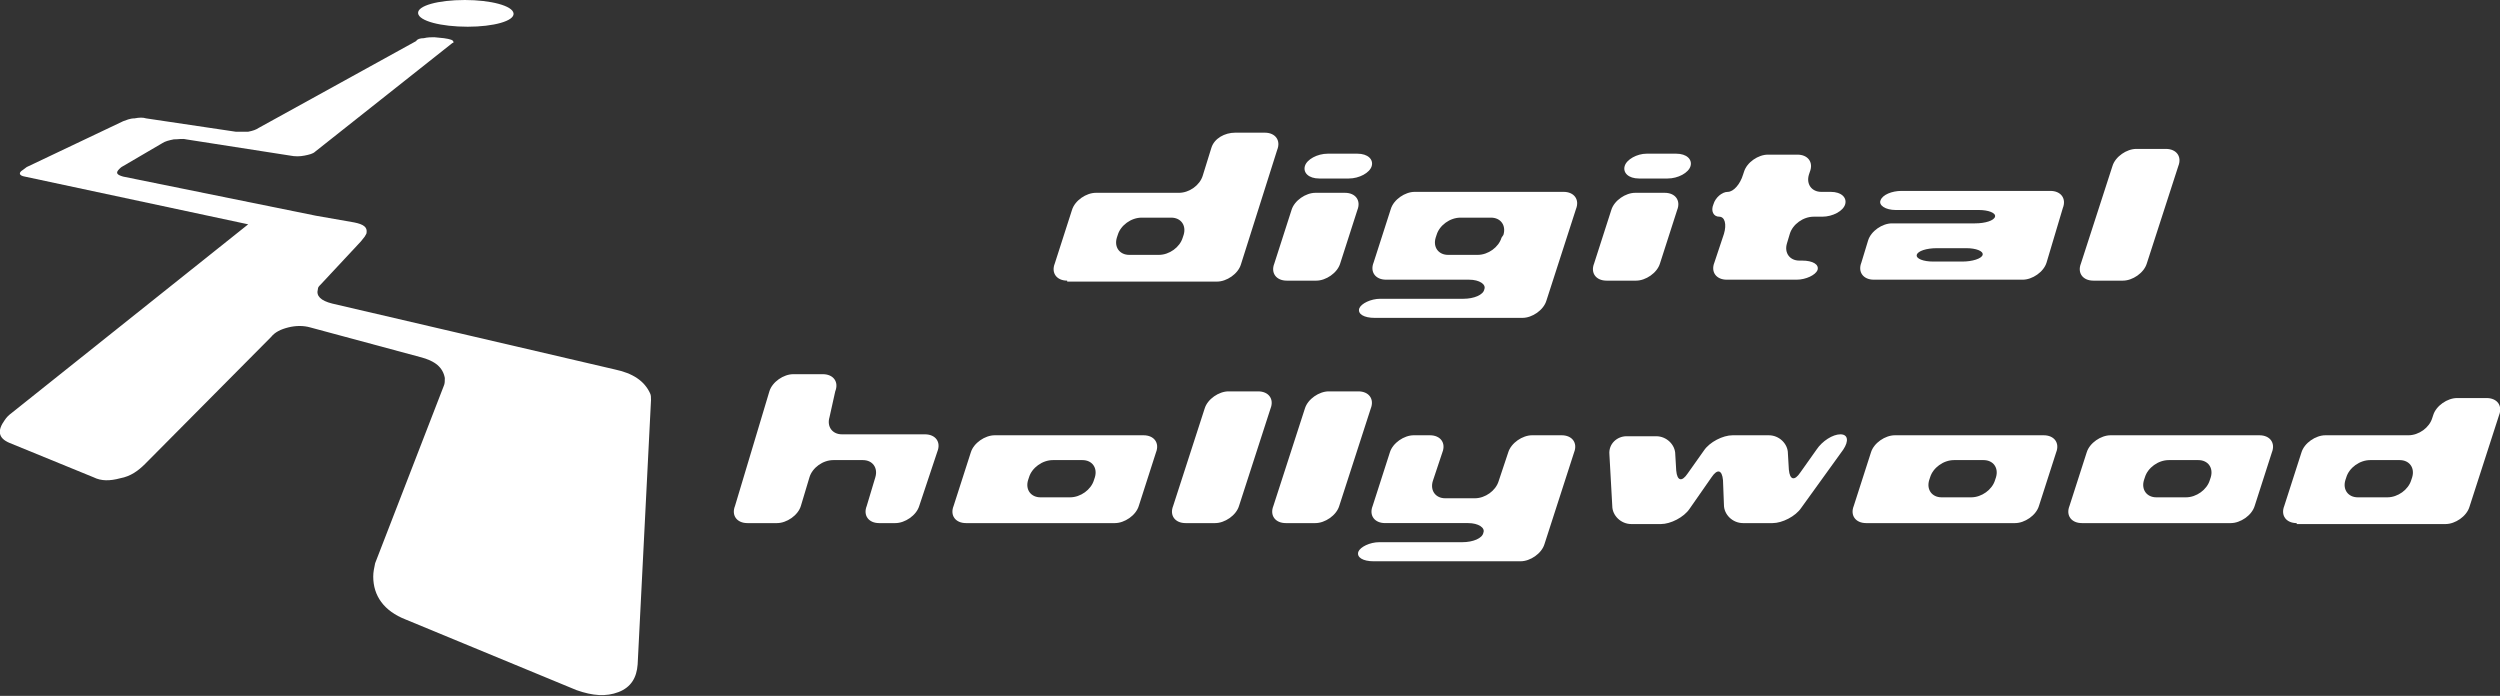
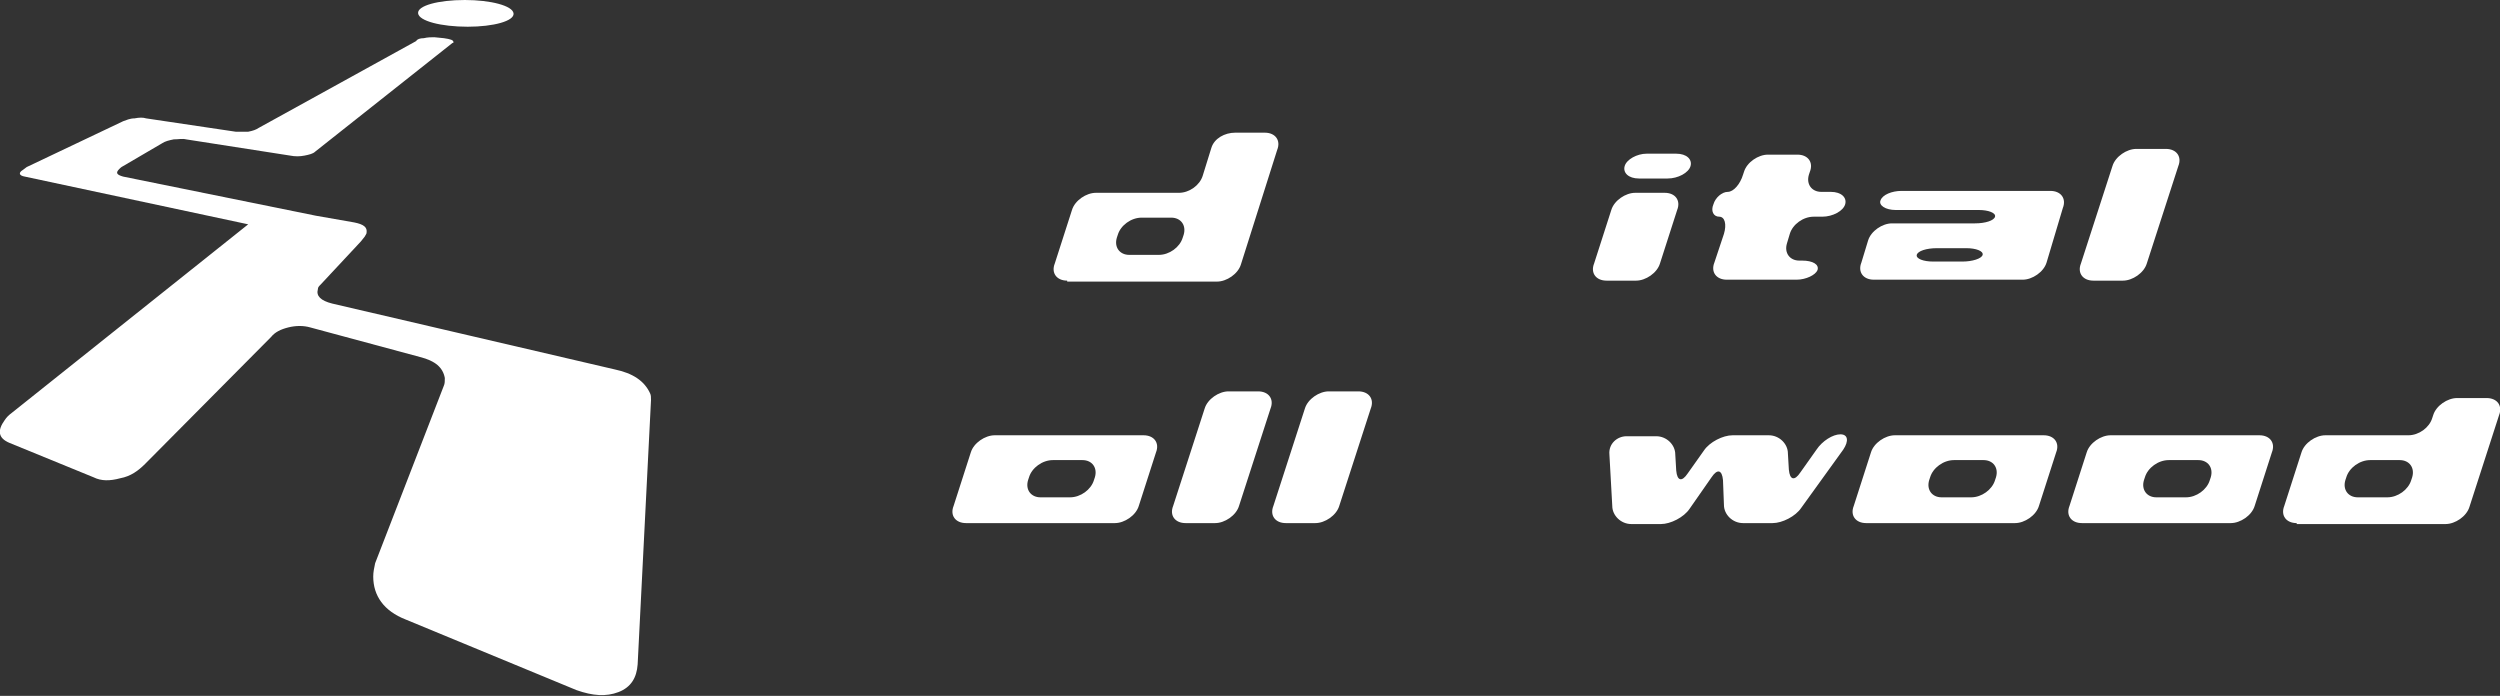
<svg xmlns="http://www.w3.org/2000/svg" version="1.1" id="レイヤー_1" x="0px" y="0px" viewBox="0 0 261.9 72.9" style="enable-background:new 0 0 261.9 72.9;" xml:space="preserve">
  <rect x="0" y="0" width="261.9" height="72.9" fill="#333333" stroke="none" />
  <style type="text/css">
	.st0{fill:#FFFFFF;}
</style>
  <g>
    <g>
      <g>
        <path class="st0" d="M111.8,29.4c-1.1,0-1.7-0.8-1.3-1.8l1.8-5.6c0.3-1,1.5-1.8,2.5-1.8h8.7c1.1,0,2.2-0.8,2.5-1.8l0.9-2.9     c0.3-1,1.4-1.6,2.5-1.6h3.1c1.1,0,1.7,0.8,1.3,1.8l-3.8,12c-0.3,1-1.5,1.8-2.5,1.8h-15.7V29.4z M124,24.6c0.3-1-0.3-1.8-1.3-1.8     h-3.1c-1.1,0-2.2,0.8-2.5,1.8l-0.1,0.3c-0.3,1,0.3,1.8,1.3,1.8h3.1c1.1,0,2.2-0.8,2.5-1.8L124,24.6z" />
-         <path class="st0" d="M138.2,18.7c-1.1,0-1.7-0.6-1.5-1.3c0.2-0.7,1.3-1.3,2.4-1.3h3.1c1.1,0,1.7,0.6,1.5,1.3     c-0.2,0.7-1.3,1.3-2.4,1.3H138.2z M134.8,29.4c-1.1,0-1.7-0.8-1.3-1.8l1.8-5.6c0.3-1,1.5-1.8,2.5-1.8h3.1c1.1,0,1.7,0.8,1.3,1.8     l-1.8,5.6c-0.3,1-1.5,1.8-2.5,1.8H134.8z" />
-         <path class="st0" d="M144,33.3c-1.1,0-1.8-0.4-1.6-1c0.2-0.5,1.2-1,2.2-1h8.7c1.1,0,2.1-0.4,2.2-1c0.2-0.5-0.5-1-1.6-1h-8.7     c-1.1,0-1.7-0.8-1.3-1.8l1.8-5.6c0.3-1,1.5-1.8,2.5-1.8h15.6c1.1,0,1.7,0.8,1.3,1.8l-3.1,9.6c-0.3,1-1.5,1.8-2.5,1.8H144z      M157.5,24.6c0.3-1-0.3-1.8-1.3-1.8H153c-1.1,0-2.2,0.8-2.5,1.8l-0.1,0.3c-0.3,1,0.3,1.8,1.3,1.8h3.1c1.1,0,2.2-0.8,2.5-1.8     L157.5,24.6z" />
        <path class="st0" d="M171.7,18.7c-1.1,0-1.7-0.6-1.5-1.3c0.2-0.7,1.3-1.3,2.3-1.3h3.1c1.1,0,1.7,0.6,1.5,1.3     c-0.2,0.7-1.3,1.3-2.4,1.3H171.7z M168.3,29.4c-1.1,0-1.7-0.8-1.3-1.8l1.8-5.6c0.3-1,1.5-1.8,2.5-1.8h3.1c1.1,0,1.7,0.8,1.3,1.8     l-1.8,5.6c-0.3,1-1.5,1.8-2.5,1.8H168.3z" />
        <path class="st0" d="M190,22.7c-1.1,0-2.2,0.8-2.5,1.8l-0.3,1c-0.3,1,0.3,1.8,1.3,1.8h0.3c1.1,0,1.8,0.4,1.6,1     c-0.2,0.5-1.2,1-2.2,1h-7.3c-1.1,0-1.7-0.8-1.3-1.8l1-3c0.3-1,0.1-1.8-0.5-1.8s-0.9-0.6-0.6-1.3c0.2-0.7,0.9-1.3,1.5-1.3     s1.3-0.8,1.6-1.8l0.1-0.3c0.3-1,1.5-1.8,2.5-1.8h3.1c1.1,0,1.7,0.8,1.3,1.8l-0.1,0.3c-0.3,1,0.3,1.8,1.3,1.8h1     c1.1,0,1.7,0.6,1.5,1.3c-0.2,0.7-1.3,1.3-2.4,1.3H190z" />
        <path class="st0" d="M214.4,27.5c-0.3,1-1.5,1.8-2.5,1.8h-15.6c-1.1,0-1.7-0.8-1.3-1.8l0.7-2.3c0.3-1,1.5-1.8,2.5-1.8h8.7     c1.1,0,2-0.3,2.1-0.7c0.1-0.4-0.7-0.7-1.7-0.7h-8.7c-1.1,0-1.8-0.5-1.6-1c0.2-0.6,1.2-1,2.2-1h15.6c1.1,0,1.7,0.8,1.3,1.8     L214.4,27.5z M207.7,26.7c0.1-0.4-0.7-0.7-1.7-0.7h-3.1c-1.1,0-2,0.3-2.1,0.7c-0.1,0.4,0.7,0.7,1.7,0.7h3.1     C206.6,27.4,207.6,27.1,207.7,26.7z" />
        <path class="st0" d="M219.3,29.4c-1.1,0-1.7-0.8-1.3-1.8l3.3-10.2c0.3-1,1.5-1.8,2.5-1.8h3.1c1.1,0,1.7,0.8,1.3,1.8l-3.3,10.2     c-0.3,1-1.5,1.8-2.5,1.8C222.4,29.4,219.3,29.4,219.3,29.4z" />
      </g>
      <g>
-         <path class="st0" d="M92.1,54.8c-1.1,0-1.7-0.8-1.3-1.8l0.9-3c0.3-1-0.3-1.8-1.3-1.8h-3.1c-1.1,0-2.2,0.8-2.5,1.8l-0.9,3     c-0.3,1-1.5,1.8-2.5,1.8h-3.1c-1.1,0-1.7-0.8-1.3-1.8l3.6-12c0.3-1,1.5-1.8,2.5-1.8h3.1c1.1,0,1.7,0.8,1.3,1.8l-0.6,2.7     c-0.3,1,0.3,1.8,1.3,1.8h8.7c1.1,0,1.7,0.8,1.3,1.8L96.3,53c-0.3,1-1.5,1.8-2.5,1.8H92.1z" />
        <path class="st0" d="M101.2,54.8c-1.1,0-1.7-0.8-1.3-1.8l1.8-5.6c0.3-1,1.5-1.8,2.5-1.8h15.6c1.1,0,1.7,0.8,1.3,1.8l-1.8,5.6     c-0.3,1-1.5,1.8-2.5,1.8H101.2z M114.7,50c0.3-1-0.3-1.8-1.3-1.8h-3.1c-1.1,0-2.2,0.8-2.5,1.8l-0.1,0.3c-0.3,1,0.3,1.8,1.3,1.8     h3.1c1.1,0,2.2-0.8,2.5-1.8L114.7,50z" />
        <path class="st0" d="M124.2,54.8c-1.1,0-1.7-0.8-1.3-1.8l3.3-10.2c0.3-1,1.5-1.8,2.5-1.8h3.1c1.1,0,1.7,0.8,1.3,1.8L129.8,53     c-0.3,1-1.5,1.8-2.5,1.8H124.2z" />
        <path class="st0" d="M134.7,54.8c-1.1,0-1.7-0.8-1.3-1.8l3.3-10.2c0.3-1,1.5-1.8,2.5-1.8h3.1c1.1,0,1.7,0.8,1.3,1.8L140.3,53     c-0.3,1-1.5,1.8-2.5,1.8H134.7z" />
-         <path class="st0" d="M143.9,58.8c-1.1,0-1.8-0.4-1.6-1c0.2-0.5,1.2-1,2.2-1h8.7c1.1,0,2.1-0.4,2.2-1c0.2-0.5-0.5-1-1.6-1h-8.7     c-1.1,0-1.7-0.8-1.3-1.8l1.8-5.6c0.3-1,1.5-1.8,2.5-1.8h1.7c1.1,0,1.7,0.8,1.3,1.8l-1,3c-0.3,1,0.3,1.8,1.3,1.8h3.1     c1.1,0,2.2-0.8,2.5-1.8l1-3c0.3-1,1.5-1.8,2.5-1.8h3.1c1.1,0,1.7,0.8,1.3,1.8l-3.1,9.6c-0.3,1-1.5,1.8-2.5,1.8H143.9z" />
        <path class="st0" d="M188.7,53.2c-0.6,0.9-2,1.6-3,1.6h-3.1c-1.1,0-2-0.9-2-1.9l-0.1-2.6c-0.1-1.1-0.6-1.2-1.2-0.3l-2.3,3.3     c-0.6,0.9-2,1.6-3,1.6h-3.1c-1.1,0-2-0.9-2-1.9l-0.3-5.4c-0.1-1.1,0.8-1.9,1.8-1.9h3.1c1.1,0,2,0.9,2,1.9l0.1,1.7     c0.1,1.1,0.6,1.2,1.2,0.3l1.7-2.4c0.6-0.9,2-1.6,3-1.6h3.8c1.1,0,2,0.9,2,1.9l0.1,1.7c0.1,1.1,0.6,1.2,1.2,0.3l1.7-2.4     c0.6-0.9,1.7-1.6,2.5-1.6s0.9,0.7,0.3,1.6L188.7,53.2z" />
        <path class="st0" d="M195.5,54.8c-1.1,0-1.7-0.8-1.3-1.8l1.8-5.6c0.3-1,1.5-1.8,2.5-1.8h15.6c1.1,0,1.7,0.8,1.3,1.8l-1.8,5.6     c-0.3,1-1.5,1.8-2.5,1.8H195.5z M209.1,50c0.3-1-0.3-1.8-1.3-1.8h-3.1c-1.1,0-2.2,0.8-2.5,1.8l-0.1,0.3c-0.3,1,0.3,1.8,1.3,1.8     h3.1c1.1,0,2.2-0.8,2.5-1.8L209.1,50z" />
        <path class="st0" d="M218.1,54.8c-1.1,0-1.7-0.8-1.3-1.8l1.8-5.6c0.3-1,1.5-1.8,2.5-1.8h15.6c1.1,0,1.7,0.8,1.3,1.8l-1.8,5.6     c-0.3,1-1.5,1.8-2.5,1.8H218.1z M231.6,50c0.3-1-0.3-1.8-1.3-1.8h-3.1c-1.1,0-2.2,0.8-2.5,1.8l-0.1,0.3c-0.3,1,0.3,1.8,1.3,1.8     h3.1c1.1,0,2.2-0.8,2.5-1.8L231.6,50z" />
        <path class="st0" d="M240.6,54.8c-1.1,0-1.7-0.8-1.3-1.8l1.8-5.6c0.3-1,1.5-1.8,2.5-1.8h8.7c1.1,0,2.2-0.8,2.5-1.8l0.1-0.3     c0.3-1,1.5-1.8,2.5-1.8h3.1c1.1,0,1.7,0.8,1.3,1.8l-3.1,9.6c-0.3,1-1.5,1.8-2.5,1.8h-15.6V54.8z M252.7,50c0.3-1-0.3-1.8-1.3-1.8     h-3.1c-1.1,0-2.2,0.8-2.5,1.8l-0.1,0.3c-0.3,1,0.3,1.8,1.3,1.8h3.1c1.1,0,2.2-0.8,2.5-1.8L252.7,50z" />
      </g>
    </g>
    <g>
      <path class="st0" d="M68.2,41.9l-1.4,27.7c-0.1,1.4-0.7,2.4-2,2.9c-1.3,0.5-2.7,0.4-4.4-0.2l-17.9-7.4c-2.3-0.9-3.4-2.5-3.4-4.5    c0-0.5,0.1-0.9,0.2-1.4l7.2-18.6c0.1-0.2,0.1-0.5,0.1-0.8c-0.2-1.1-1-1.8-2.6-2.2l-11.5-3.1c-0.7-0.2-1.5-0.2-2.3,0    s-1.4,0.5-1.8,1L15.2,48.6c-0.7,0.7-1.5,1.3-2.6,1.5c-1.1,0.3-2,0.3-2.8-0.1L1,46.4c-1.2-0.5-1.3-1.3-0.5-2.4    c0.2-0.3,0.4-0.5,0.8-0.8L26,23.5l-23.4-5c-0.6-0.1-0.7-0.4-0.2-0.7c0.1-0.1,0.3-0.2,0.4-0.3l10.1-4.8c0.3-0.1,0.7-0.3,1.2-0.3    c0.5-0.1,0.9-0.1,1.2,0l9.4,1.4c0.4,0,0.8,0,1.3,0c0.5-0.1,0.8-0.2,1.1-0.4l16.5-9.1C43.7,4.1,44,4,44.4,4    c0.4-0.1,0.8-0.1,1.1-0.1l1,0.1c0.7,0.1,1,0.2,1,0.4c0,0.1,0,0.1-0.1,0.1L33,15.9c-0.2,0.2-0.6,0.3-1.1,0.4c-0.5,0.1-1,0.1-1.5,0    l-10.9-1.7c-0.4-0.1-0.8,0-1.3,0c-0.5,0.1-0.9,0.2-1.2,0.4l-4.1,2.4c-0.2,0.1-0.3,0.2-0.4,0.3c-0.4,0.4-0.3,0.6,0.4,0.8l20.2,4.1    l4,0.7c1,0.2,1.4,0.5,1.3,1.1c0,0.1-0.1,0.2-0.2,0.4l-0.4,0.5l-4.2,4.5c-0.2,0.2-0.3,0.3-0.3,0.5c-0.2,0.7,0.3,1.2,1.5,1.5    l29.6,6.9c1.9,0.4,3.1,1.2,3.7,2.5C68.2,41.4,68.2,41.6,68.2,41.9z" />
      <path class="st0" d="M53.8,1.4c0.1,0.8-2.1,1.4-4.8,1.4c-2.8,0-5.1-0.6-5.2-1.4C43.7,0.6,45.9,0,48.7,0C51.4,0,53.7,0.6,53.8,1.4z    " />
    </g>
  </g>
</svg>